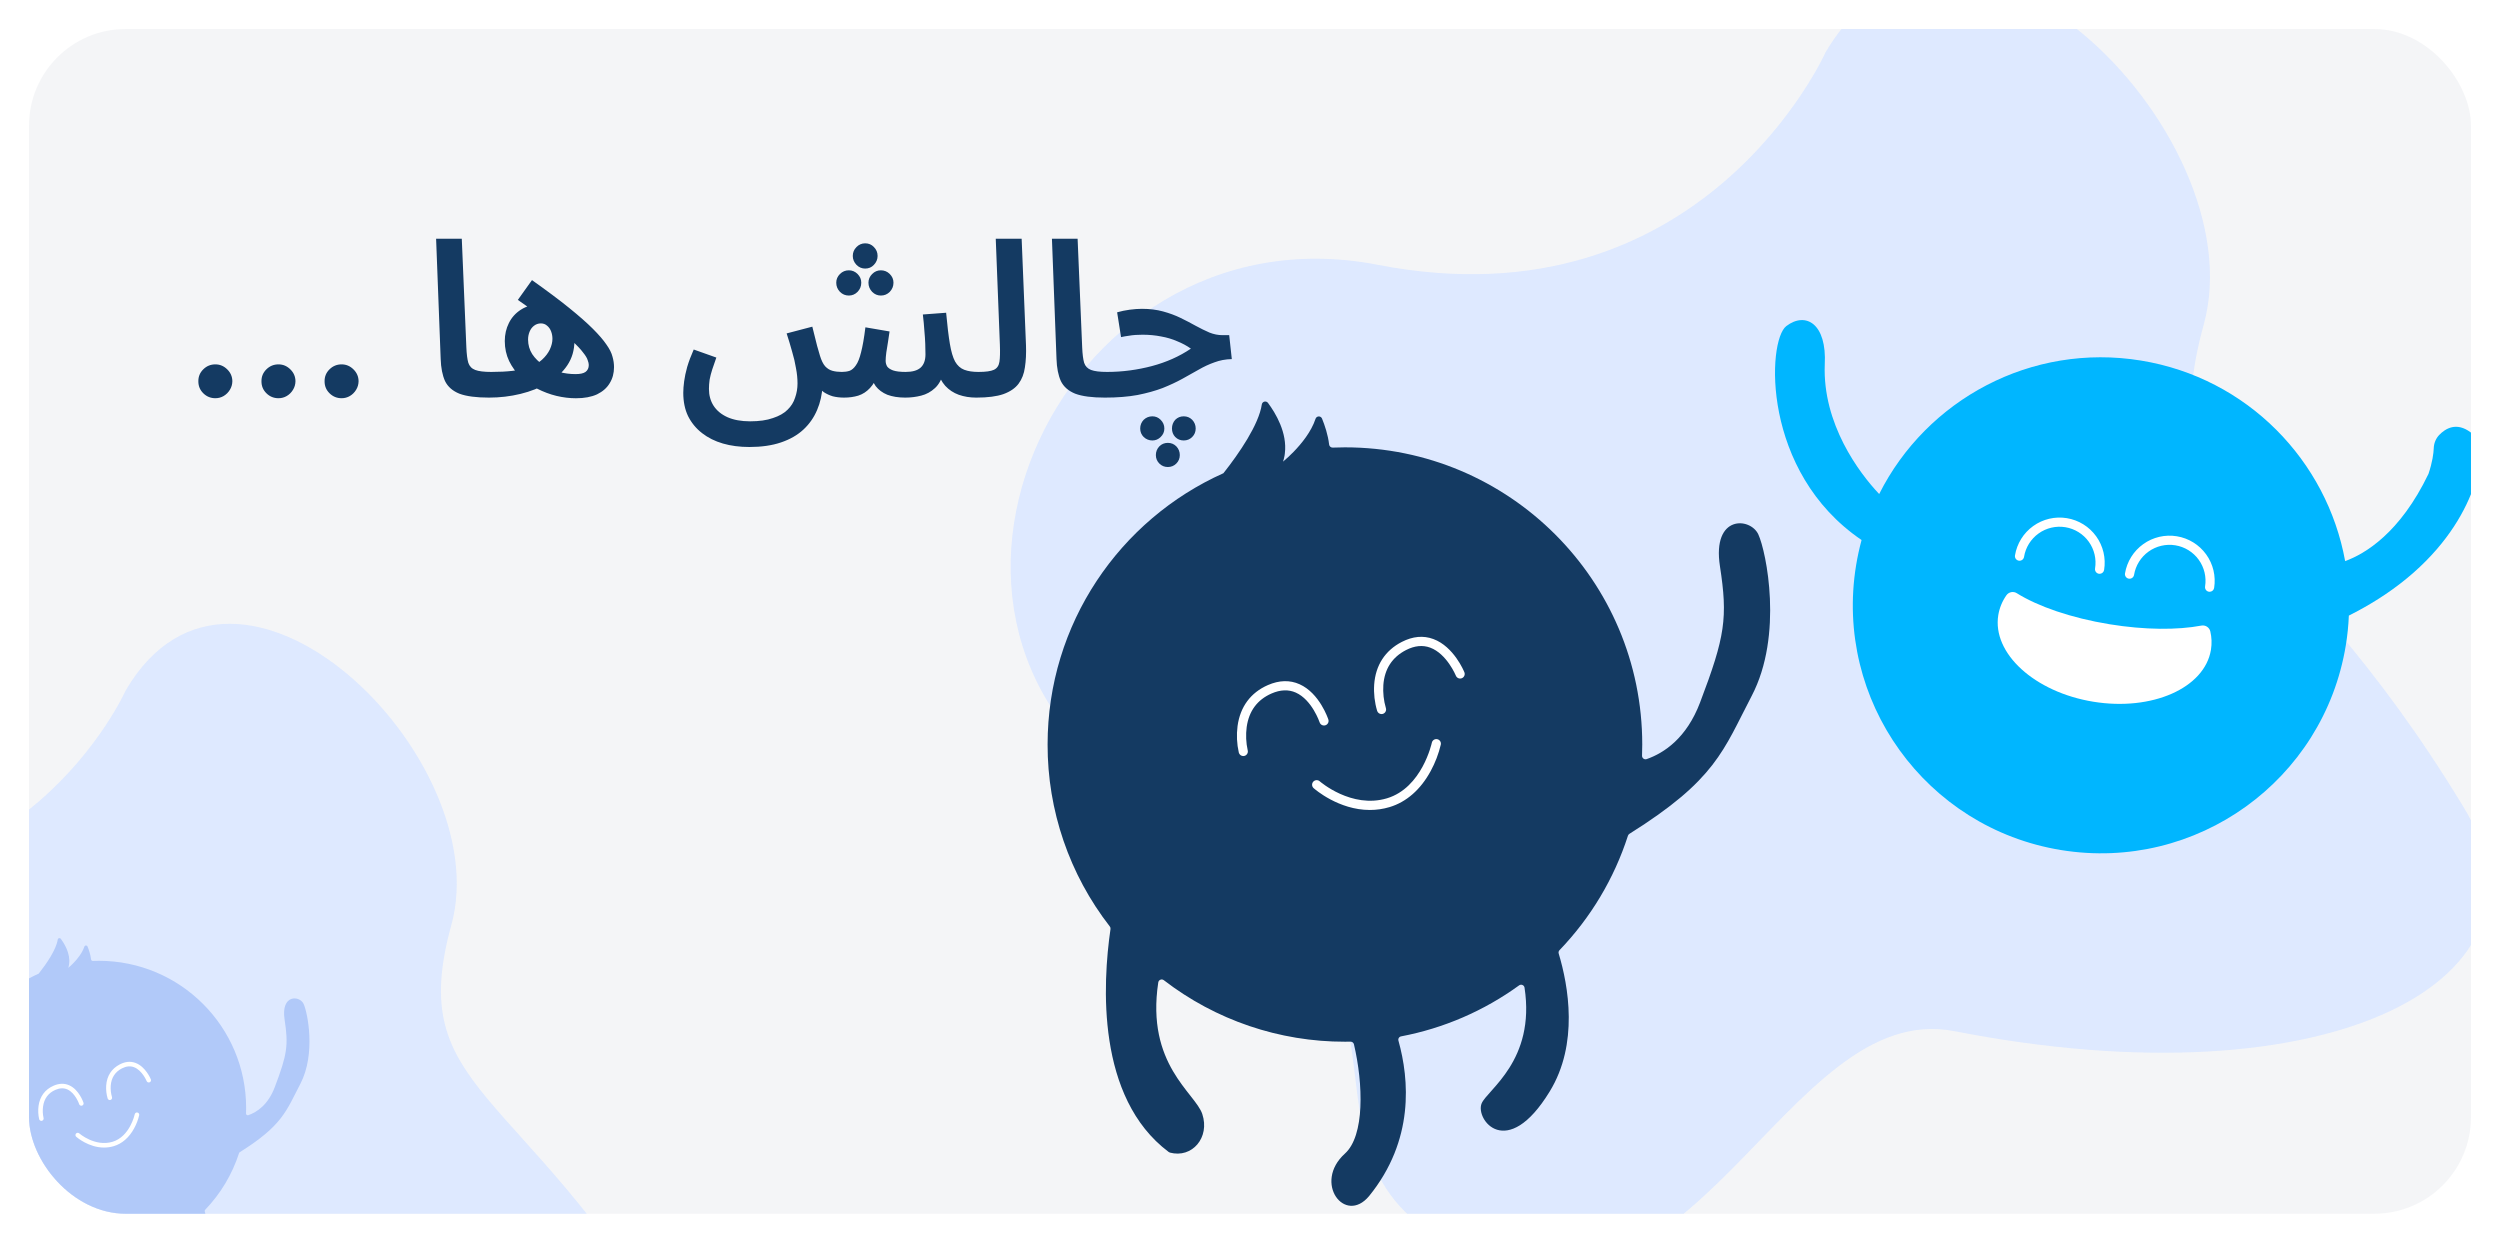
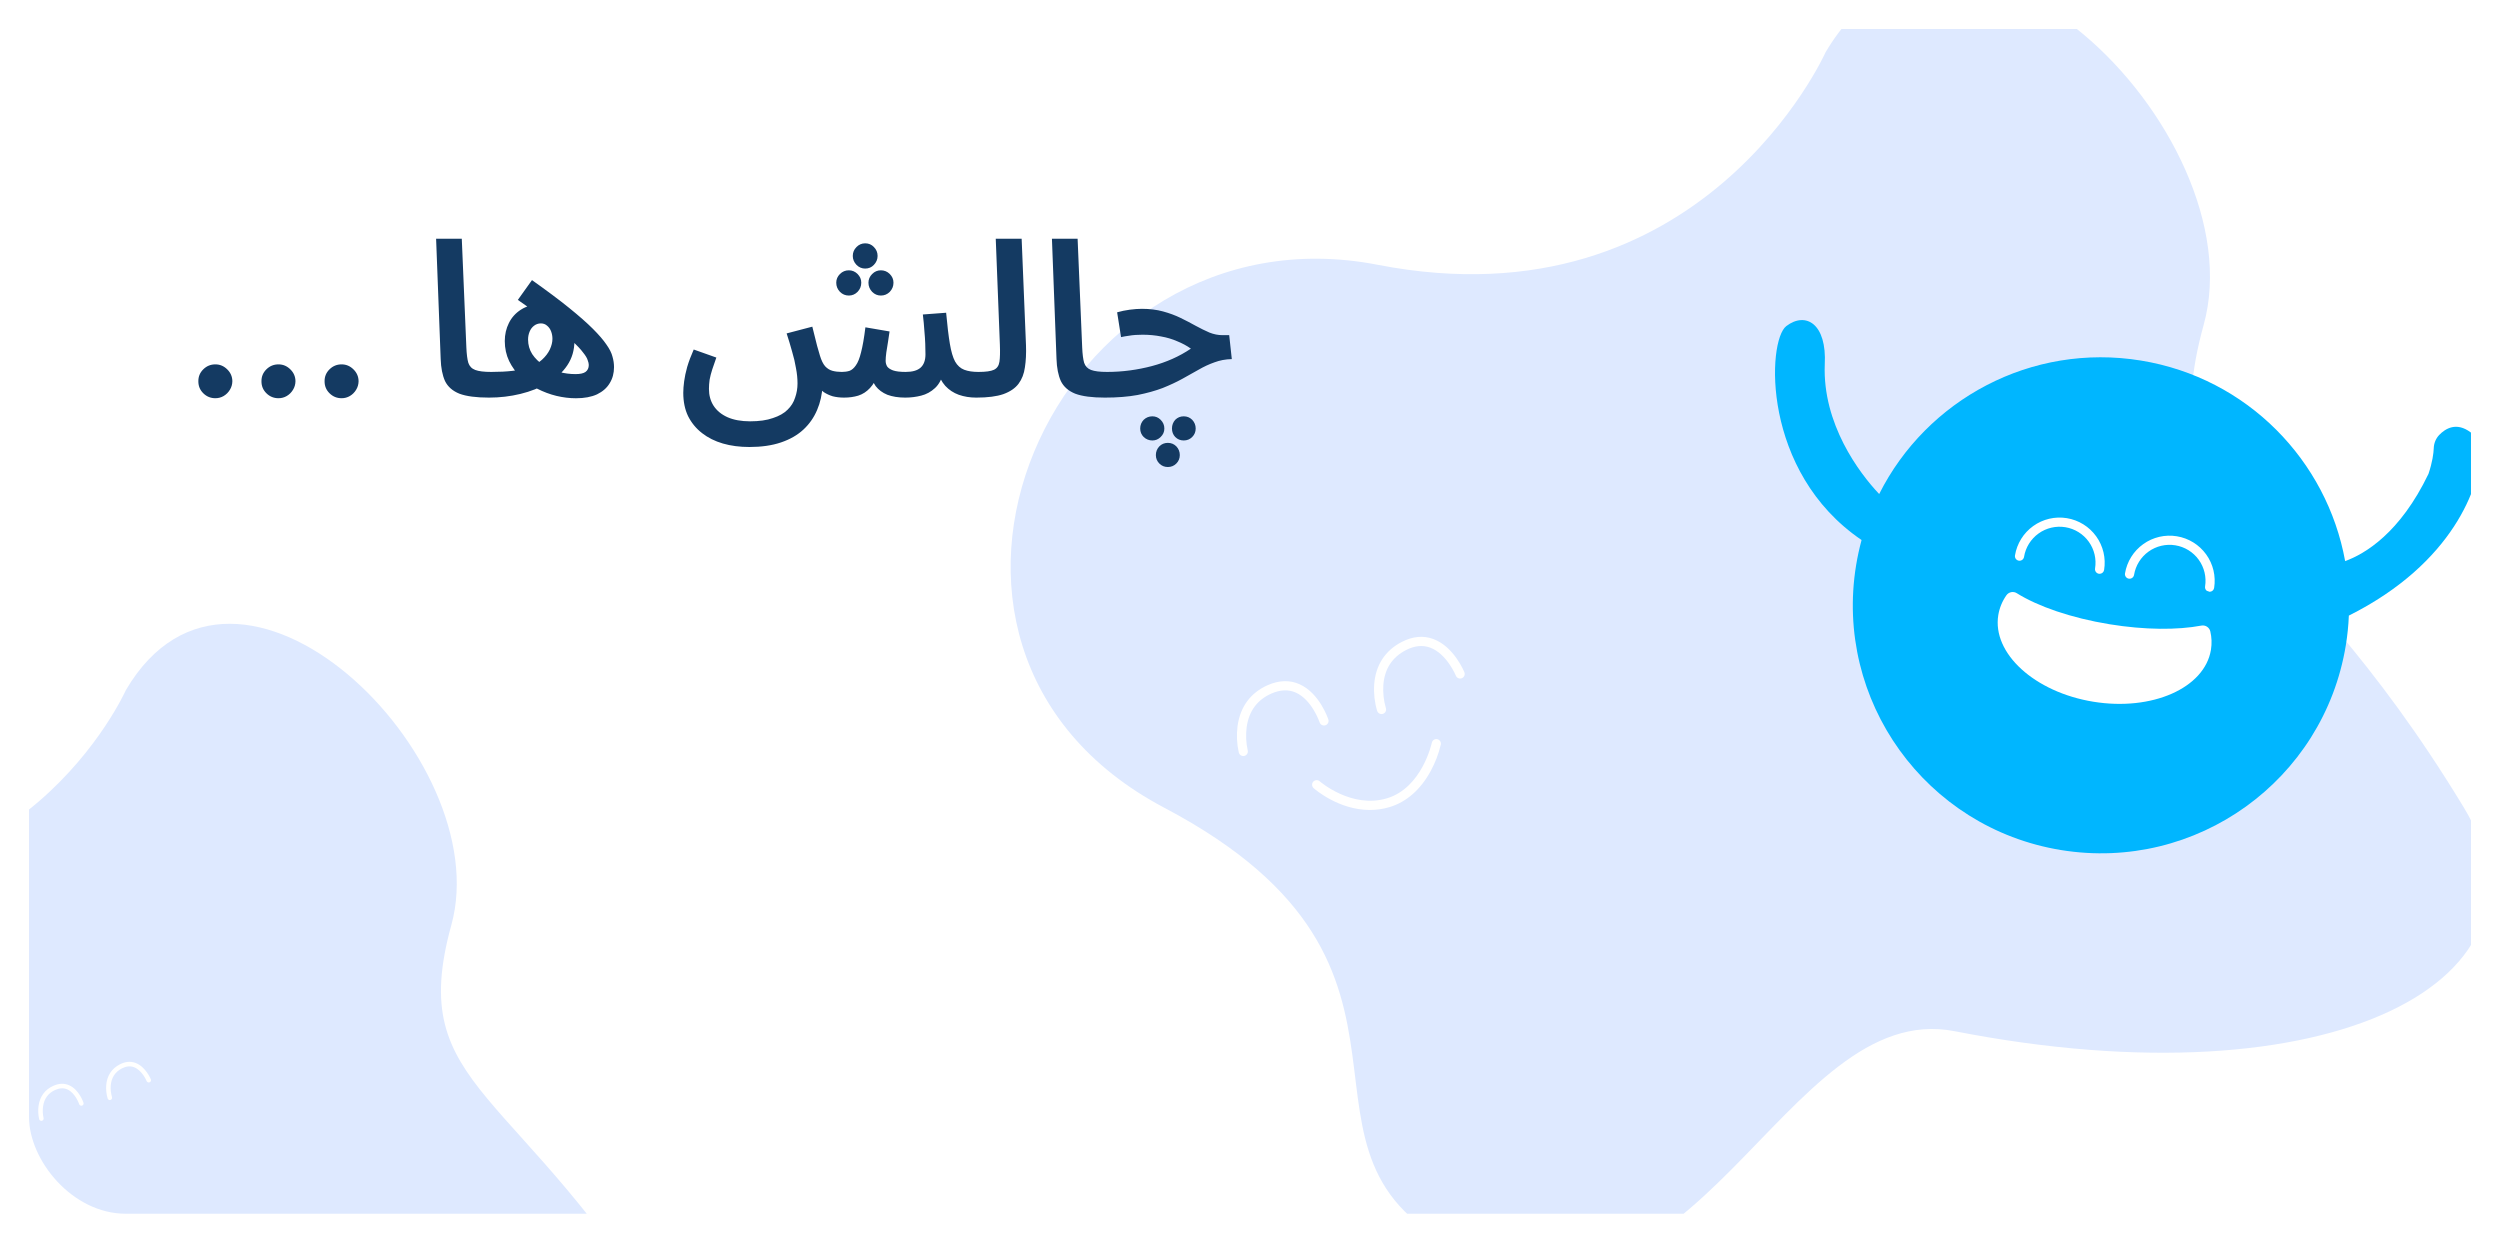
<svg xmlns="http://www.w3.org/2000/svg" width="517" height="257" viewBox="0 0 517 257" fill="none">
  <g filter="url(#filter0_d_1959_3500)">
    <g clip-path="url(#clip0_1959_3500)">
-       <rect x="5" y="5" width="505" height="245" rx="20" fill="#143A62" fill-opacity="0.05" />
      <path d="M376.518 9.828C376.518 9.828 351.114 66.819 283.932 53.763C216.75 40.708 176.273 132.559 239.788 166.049C303.303 199.54 259.285 238.013 301.645 257.665C349.791 280 367.744 205.314 403.213 212.251C481.495 227.561 529.918 201.305 508.506 165.971C470.921 103.948 443.631 106.231 454.721 66.178C465.812 26.126 403.181 -35.362 376.518 9.828Z" fill="#DEE9FF" />
      <path d="M25.035 141.703C25.035 141.703 3.171 190.841 -54.65 179.584C-112.47 168.328 -147.306 247.523 -92.642 276.399C-37.978 305.276 -75.862 338.448 -39.404 355.392C2.032 374.65 17.483 310.254 48.01 316.235C115.382 329.435 157.057 306.797 138.63 276.332C106.282 222.855 82.795 224.823 92.34 190.289C101.885 155.755 47.982 102.739 25.035 141.703Z" fill="#DEE9FF" />
      <g filter="url(#filter1_d_1959_3500)">
-         <path d="M364.256 139.902C358.352 151.21 356.863 157.219 338.957 168.439C338.818 168.53 338.714 168.665 338.661 168.822C335.801 177.687 330.958 185.784 324.501 192.499C324.414 192.589 324.353 192.7 324.324 192.821C324.295 192.943 324.299 193.07 324.337 193.189C326.341 199.855 328.51 211.874 322.475 221.726C313.604 236.23 307.034 227.473 308.402 224.189C309.574 221.375 319.584 215.333 317.273 200.238C317.253 200.117 317.203 200.004 317.127 199.908C317.051 199.812 316.951 199.738 316.838 199.691C316.725 199.645 316.601 199.629 316.48 199.644C316.359 199.659 316.243 199.706 316.145 199.778C308.889 205.042 300.562 208.641 291.755 210.32C291.658 210.336 291.564 210.373 291.482 210.428C291.399 210.482 291.329 210.554 291.276 210.638C291.224 210.722 291.189 210.816 291.175 210.914C291.162 211.012 291.169 211.112 291.197 211.207C293.442 219.242 294.504 231.798 285.13 243.345C280.125 249.366 273.488 240.565 280.125 234.567C284.242 230.856 283.925 220.183 281.997 211.963C281.961 211.803 281.869 211.661 281.74 211.562C281.61 211.462 281.449 211.41 281.285 211.416C280.902 211.426 280.508 211.426 280.125 211.426C266.579 211.447 253.409 206.972 242.681 198.706C242.583 198.629 242.466 198.579 242.343 198.561C242.22 198.543 242.094 198.557 241.978 198.603C241.862 198.648 241.76 198.723 241.681 198.819C241.603 198.916 241.551 199.032 241.531 199.154C238.957 216.143 249.176 222.021 250.632 226.378C252.253 231.249 248.529 235.584 243.94 234.358C243.841 234.328 243.748 234.28 243.666 234.215C228.706 222.985 230.01 199.45 231.652 188.121C231.667 188.028 231.663 187.933 231.638 187.843C231.613 187.752 231.57 187.668 231.51 187.595C223.144 176.835 218.615 163.589 218.642 149.962C218.642 124.971 233.569 103.462 255.001 93.862C255.003 93.862 255.004 93.862 255.006 93.861C255.007 93.861 255.008 93.86 255.009 93.859C255.01 93.858 255.011 93.857 255.012 93.855C255.012 93.854 255.012 93.853 255.012 93.851C258.309 89.68 262.328 83.78 262.942 79.643C262.962 79.503 263.023 79.372 263.119 79.267C263.214 79.162 263.338 79.087 263.475 79.053C263.613 79.019 263.757 79.027 263.891 79.075C264.024 79.124 264.139 79.211 264.223 79.325C265.8 81.449 268.242 85.499 267.706 89.768C267.684 89.91 267.673 90.052 267.651 90.195C267.607 90.436 267.552 90.666 267.498 90.906C267.443 91.093 267.399 91.279 267.333 91.465C268.099 90.826 268.83 90.146 269.523 89.429C271.132 87.776 273.169 85.291 274.046 82.631C274.087 82.489 274.171 82.364 274.287 82.272C274.403 82.18 274.544 82.126 274.692 82.118C274.84 82.109 274.986 82.147 275.112 82.225C275.237 82.304 275.335 82.419 275.392 82.555C275.961 83.956 276.63 85.916 276.86 87.919C276.88 88.099 276.966 88.264 277.102 88.384C277.237 88.503 277.413 88.568 277.594 88.565C278.437 88.532 279.28 88.51 280.124 88.51C314.085 88.51 341.617 116.029 341.617 149.963C341.617 150.74 341.606 151.506 341.573 152.272C341.568 152.389 341.592 152.505 341.643 152.611C341.693 152.717 341.768 152.809 341.862 152.879C341.956 152.949 342.065 152.995 342.181 153.013C342.297 153.032 342.415 153.021 342.526 152.984C346.184 151.703 350.795 148.616 353.576 141.271C358.779 127.588 359.326 123.757 357.683 113.084C356.041 102.412 363.981 102.96 365.623 106.517C367.265 110.073 370.826 127.314 364.256 139.902Z" fill="#143A62" />
-       </g>
+         </g>
      <path d="M256.106 155.352C255.896 155.352 255.693 155.282 255.527 155.154C255.361 155.026 255.242 154.847 255.189 154.645C254.776 152.842 254.688 150.98 254.927 149.146C255.467 145.161 257.637 142.231 261.203 140.674C263.534 139.656 265.737 139.598 267.751 140.5C271.879 142.349 273.637 147.593 273.71 147.815C273.78 148.052 273.756 148.307 273.641 148.526C273.526 148.745 273.331 148.91 273.096 148.987C272.861 149.064 272.605 149.046 272.383 148.937C272.161 148.829 271.991 148.638 271.908 148.405C271.893 148.36 270.329 143.727 266.969 142.227C265.465 141.556 263.781 141.618 261.963 142.411C259.012 143.701 257.28 146.033 256.816 149.344C256.604 150.951 256.675 152.583 257.026 154.166C257.089 154.409 257.053 154.667 256.925 154.884C256.798 155.101 256.59 155.259 256.346 155.322C256.268 155.342 256.187 155.352 256.106 155.352Z" fill="white" />
      <path d="M284.698 146.67C284.499 146.67 284.305 146.607 284.144 146.491C283.983 146.375 283.862 146.211 283.799 146.023C283.27 144.259 283.06 142.414 283.18 140.576C283.46 136.58 285.436 133.527 288.894 131.748C291.159 130.584 293.356 130.383 295.428 131.155C299.658 132.729 301.749 137.814 301.836 138.03C301.927 138.262 301.923 138.522 301.824 138.751C301.725 138.98 301.539 139.162 301.307 139.255C301.075 139.348 300.816 139.346 300.586 139.25C300.355 139.153 300.172 138.969 300.077 138.738C300.058 138.694 298.203 134.205 294.759 132.929C293.211 132.355 291.53 132.525 289.763 133.435C286.902 134.906 285.326 137.334 285.077 140.651C284.97 142.26 285.147 143.875 285.599 145.423C285.646 145.566 285.658 145.717 285.635 145.866C285.612 146.014 285.555 146.155 285.467 146.276C285.379 146.398 285.263 146.497 285.13 146.566C284.996 146.634 284.848 146.67 284.698 146.67H284.698Z" fill="white" />
      <path d="M282.284 166.503C275.828 166.503 270.906 162.208 270.66 161.99C270.566 161.908 270.49 161.807 270.436 161.695C270.382 161.583 270.35 161.462 270.342 161.338C270.335 161.213 270.352 161.089 270.393 160.971C270.434 160.853 270.497 160.745 270.58 160.652C270.663 160.559 270.763 160.483 270.875 160.429C270.987 160.374 271.109 160.342 271.233 160.335C271.357 160.328 271.482 160.345 271.6 160.386C271.717 160.426 271.826 160.49 271.919 160.572C271.984 160.629 278.484 166.276 285.802 164.096C293.086 161.926 295.084 152.682 295.104 152.589C295.157 152.345 295.304 152.132 295.513 151.996C295.723 151.86 295.977 151.812 296.222 151.862C296.466 151.913 296.681 152.057 296.82 152.265C296.958 152.472 297.009 152.726 296.962 152.971C296.511 154.886 295.804 156.732 294.861 158.458C292.779 162.296 289.835 164.874 286.344 165.913C285.026 166.306 283.659 166.504 282.284 166.503Z" fill="white" />
-       <path d="M61.111 223.144C58.187 228.744 57.45 231.72 48.582 237.276C48.514 237.321 48.462 237.388 48.436 237.466C47.019 241.855 44.621 245.865 41.423 249.191C41.38 249.235 41.35 249.29 41.336 249.35C41.321 249.41 41.324 249.473 41.342 249.532C42.334 252.834 43.409 258.786 40.42 263.664C36.027 270.847 32.773 266.51 33.451 264.884C34.031 263.491 38.988 260.499 37.844 253.023C37.834 252.964 37.809 252.907 37.772 252.86C37.734 252.812 37.685 252.775 37.629 252.753C37.572 252.73 37.511 252.722 37.451 252.729C37.391 252.737 37.334 252.76 37.285 252.796C33.692 255.402 29.568 257.185 25.207 258.016C25.159 258.024 25.113 258.042 25.072 258.069C25.031 258.096 24.996 258.132 24.97 258.173C24.944 258.215 24.927 258.262 24.92 258.31C24.913 258.359 24.917 258.408 24.931 258.455C26.043 262.434 26.569 268.652 21.926 274.371C19.448 277.352 16.161 272.994 19.448 270.024C21.487 268.186 21.329 262.901 20.375 258.83C20.357 258.751 20.311 258.68 20.247 258.631C20.183 258.581 20.103 258.556 20.022 258.559C19.833 258.564 19.637 258.564 19.448 258.564C12.739 258.574 6.217 256.358 0.905 252.264C0.856 252.226 0.798 252.202 0.737 252.193C0.676 252.184 0.614 252.191 0.557 252.213C0.499 252.236 0.449 252.273 0.41 252.321C0.371 252.369 0.345 252.426 0.335 252.487C-0.939 260.9 4.121 263.811 4.842 265.968C5.645 268.38 3.801 270.527 1.528 269.92C1.479 269.905 1.433 269.881 1.393 269.849C-6.016 264.288 -5.37 252.633 -4.557 247.023C-4.549 246.977 -4.552 246.93 -4.564 246.885C-4.576 246.84 -4.598 246.798 -4.627 246.762C-8.77 241.434 -11.013 234.874 -11 228.126C-11 215.75 -3.608 205.098 7.006 200.344C7.007 200.344 7.007 200.344 7.008 200.344C7.009 200.343 7.009 200.343 7.01 200.342C7.01 200.342 7.011 200.341 7.011 200.341C7.011 200.34 7.012 200.339 7.011 200.339C8.644 198.273 10.634 195.351 10.938 193.302C10.948 193.233 10.979 193.168 11.026 193.116C11.073 193.064 11.134 193.027 11.203 193.01C11.271 192.993 11.342 192.997 11.408 193.021C11.474 193.045 11.531 193.088 11.573 193.145C12.354 194.197 13.563 196.202 13.297 198.317C13.287 198.387 13.281 198.457 13.27 198.528C13.248 198.647 13.222 198.761 13.194 198.88C13.167 198.972 13.146 199.065 13.113 199.157C13.492 198.84 13.854 198.504 14.197 198.148C14.994 197.33 16.003 196.099 16.437 194.782C16.458 194.712 16.499 194.65 16.557 194.604C16.614 194.559 16.684 194.532 16.757 194.528C16.83 194.524 16.903 194.542 16.965 194.581C17.027 194.62 17.076 194.677 17.104 194.745C17.386 195.439 17.717 196.409 17.831 197.401C17.84 197.49 17.883 197.572 17.95 197.631C18.018 197.69 18.105 197.722 18.194 197.721C18.612 197.704 19.029 197.694 19.447 197.694C36.265 197.694 49.9 211.321 49.9 228.126C49.9 228.511 49.894 228.89 49.878 229.27C49.876 229.328 49.887 229.385 49.912 229.438C49.937 229.49 49.974 229.535 50.021 229.57C50.067 229.605 50.122 229.628 50.179 229.637C50.236 229.646 50.295 229.641 50.35 229.622C52.161 228.988 54.445 227.459 55.822 223.822C58.398 217.046 58.669 215.149 57.856 209.863C57.042 204.578 60.975 204.849 61.788 206.611C62.601 208.372 64.364 216.91 61.111 223.144Z" fill="#B1C9F9" />
      <path d="M7.553 230.795C7.449 230.795 7.348 230.76 7.266 230.697C7.184 230.634 7.125 230.545 7.099 230.445C6.895 229.552 6.851 228.63 6.969 227.722C7.236 225.748 8.311 224.297 10.077 223.526C11.231 223.022 12.322 222.993 13.32 223.44C15.364 224.356 16.235 226.952 16.271 227.063C16.306 227.18 16.294 227.306 16.237 227.414C16.18 227.523 16.083 227.605 15.967 227.643C15.851 227.681 15.724 227.672 15.614 227.618C15.504 227.564 15.419 227.47 15.378 227.355C15.371 227.332 14.597 225.038 12.933 224.295C12.188 223.963 11.354 223.993 10.454 224.386C8.992 225.025 8.135 226.18 7.905 227.82C7.799 228.615 7.835 229.424 8.008 230.207C8.04 230.328 8.022 230.456 7.959 230.563C7.896 230.671 7.793 230.749 7.672 230.78C7.633 230.79 7.593 230.795 7.553 230.795Z" fill="white" />
      <path d="M21.712 226.495C21.614 226.495 21.518 226.464 21.438 226.406C21.358 226.349 21.298 226.268 21.267 226.175C21.005 225.301 20.901 224.387 20.961 223.477C21.099 221.498 22.078 219.986 23.79 219.106C24.912 218.529 26 218.43 27.026 218.812C29.121 219.591 30.156 222.109 30.199 222.216C30.244 222.331 30.242 222.46 30.193 222.573C30.144 222.687 30.052 222.777 29.937 222.823C29.823 222.869 29.694 222.868 29.58 222.82C29.466 222.772 29.375 222.681 29.328 222.567C29.319 222.545 28.4 220.322 26.695 219.69C25.928 219.406 25.095 219.49 24.22 219.941C22.804 220.669 22.023 221.871 21.9 223.514C21.847 224.311 21.934 225.111 22.158 225.878C22.181 225.948 22.188 226.023 22.176 226.097C22.165 226.17 22.136 226.24 22.093 226.3C22.049 226.36 21.992 226.409 21.926 226.443C21.86 226.477 21.787 226.495 21.712 226.495H21.712Z" fill="white" />
-       <path d="M20.517 236.317C17.32 236.317 14.882 234.19 14.76 234.082C14.714 234.041 14.677 233.991 14.65 233.936C14.623 233.88 14.607 233.82 14.603 233.759C14.6 233.697 14.608 233.635 14.628 233.577C14.649 233.519 14.68 233.465 14.721 233.419C14.762 233.373 14.812 233.335 14.867 233.308C14.923 233.282 14.983 233.266 15.044 233.262C15.106 233.258 15.168 233.267 15.226 233.287C15.284 233.307 15.338 233.339 15.384 233.38C15.416 233.408 18.635 236.204 22.259 235.125C25.867 234.05 26.856 229.472 26.866 229.426C26.892 229.305 26.965 229.2 27.068 229.133C27.172 229.065 27.298 229.041 27.419 229.066C27.54 229.091 27.647 229.163 27.715 229.266C27.784 229.368 27.809 229.494 27.786 229.615C27.562 230.564 27.212 231.478 26.746 232.333C25.714 234.233 24.256 235.51 22.528 236.024C21.875 236.219 21.198 236.317 20.517 236.317Z" fill="white" />
      <g filter="url(#filter2_d_1959_3500)">
        <path d="M486.741 124.307C486.659 126.366 486.45 128.417 486.114 130.449C481.541 158.407 455.171 177.358 427.2 172.787C399.239 168.219 380.268 141.86 384.841 113.902C385.133 112.12 385.518 110.376 385.973 108.674C365.228 94.593 366.44 67.439 370.417 64.428C374.433 61.38 378.818 63.949 378.36 72.381C377.888 84.627 385.431 94.754 389.615 99.165C399.41 79.647 421.058 67.855 443.755 71.564C465.782 75.163 482.214 92.278 485.977 113.035C490.083 111.543 497.334 107.237 503.209 94.998C504.03 92.559 504.256 90.766 504.3 89.686C504.329 88.677 504.723 87.713 505.409 86.972C506.694 85.629 508.969 84.204 511.907 86.393C512.575 86.892 513.114 87.544 513.478 88.294C513.842 89.045 514.02 89.871 513.998 90.705C513.814 97.32 508.519 113.413 486.741 124.307Z" fill="#00B6FF" />
      </g>
      <path d="M456.225 133.373C454.93 141.292 444.035 146.1 431.897 144.117C419.748 142.132 410.952 134.106 412.247 126.188C412.493 124.713 413.07 123.313 413.933 122.093C414.169 121.762 414.523 121.535 414.922 121.457C415.32 121.379 415.734 121.458 416.077 121.675C420.425 124.397 427.309 126.797 435.25 128.094C442.559 129.289 449.323 129.306 454.245 128.373C454.646 128.296 455.061 128.377 455.404 128.597C455.747 128.818 455.992 129.162 456.089 129.558C456.385 130.809 456.431 132.105 456.225 133.373Z" fill="white" />
      <path d="M433.195 117.665C433.057 117.665 432.921 117.635 432.796 117.578C432.671 117.52 432.56 117.436 432.471 117.331C432.382 117.227 432.316 117.104 432.28 116.971C432.243 116.839 432.235 116.7 432.257 116.564C432.576 114.617 432.107 112.624 430.955 111.023C429.803 109.421 428.062 108.343 426.114 108.025C424.167 107.707 422.173 108.175 420.571 109.326C418.968 110.478 417.889 112.218 417.571 114.165C417.53 114.413 417.393 114.635 417.189 114.781C416.984 114.928 416.73 114.988 416.482 114.947C416.234 114.907 416.012 114.769 415.865 114.565C415.718 114.361 415.658 114.107 415.699 113.859C416.098 111.416 417.453 109.232 419.463 107.787C421.474 106.342 423.977 105.754 426.421 106.154C428.865 106.553 431.05 107.906 432.495 109.916C433.941 111.926 434.529 114.427 434.129 116.87C434.093 117.092 433.979 117.293 433.808 117.439C433.637 117.585 433.419 117.665 433.195 117.665Z" fill="white" />
-       <path d="M455.947 121.381C455.809 121.381 455.673 121.351 455.549 121.294C455.424 121.236 455.313 121.152 455.224 121.047C455.135 120.942 455.069 120.82 455.032 120.687C454.995 120.555 454.988 120.416 455.01 120.28C455.32 118.337 454.847 116.35 453.695 114.755C452.543 113.16 450.805 112.085 448.862 111.768C446.92 111.451 444.93 111.916 443.33 113.061C441.729 114.207 440.648 115.94 440.323 117.881C440.304 118.004 440.26 118.122 440.194 118.228C440.129 118.335 440.043 118.427 439.942 118.5C439.841 118.573 439.726 118.625 439.605 118.654C439.483 118.682 439.357 118.687 439.234 118.667C439.111 118.646 438.993 118.602 438.887 118.536C438.781 118.471 438.689 118.385 438.616 118.283C438.543 118.182 438.491 118.067 438.463 117.945C438.435 117.824 438.431 117.698 438.451 117.575C438.858 115.138 440.214 112.962 442.223 111.523C444.232 110.084 446.729 109.5 449.168 109.899C451.607 110.297 453.789 111.646 455.235 113.649C456.681 115.653 457.273 118.147 456.882 120.586C456.845 120.808 456.732 121.01 456.56 121.155C456.389 121.301 456.172 121.381 455.947 121.381Z" fill="white" />
+       <path d="M455.947 121.381C455.424 121.236 455.313 121.152 455.224 121.047C455.135 120.942 455.069 120.82 455.032 120.687C454.995 120.555 454.988 120.416 455.01 120.28C455.32 118.337 454.847 116.35 453.695 114.755C452.543 113.16 450.805 112.085 448.862 111.768C446.92 111.451 444.93 111.916 443.33 113.061C441.729 114.207 440.648 115.94 440.323 117.881C440.304 118.004 440.26 118.122 440.194 118.228C440.129 118.335 440.043 118.427 439.942 118.5C439.841 118.573 439.726 118.625 439.605 118.654C439.483 118.682 439.357 118.687 439.234 118.667C439.111 118.646 438.993 118.602 438.887 118.536C438.781 118.471 438.689 118.385 438.616 118.283C438.543 118.182 438.491 118.067 438.463 117.945C438.435 117.824 438.431 117.698 438.451 117.575C438.858 115.138 440.214 112.962 442.223 111.523C444.232 110.084 446.729 109.5 449.168 109.899C451.607 110.297 453.789 111.646 455.235 113.649C456.681 115.653 457.273 118.147 456.882 120.586C456.845 120.808 456.732 121.01 456.56 121.155C456.389 121.301 456.172 121.381 455.947 121.381Z" fill="white" />
      <g filter="url(#filter3_d_1959_3500)">
        <path d="M41.536 78.352C40.566 78.352 39.735 78.011 39.043 77.329C38.35 76.647 38.01 75.816 38.02 74.836C38.01 73.877 38.35 73.057 39.043 72.375C39.735 71.693 40.566 71.352 41.536 71.352C42.473 71.352 43.288 71.693 43.981 72.375C44.684 73.057 45.041 73.877 45.051 74.836C45.041 75.486 44.87 76.077 44.54 76.61C44.221 77.142 43.794 77.569 43.262 77.888C42.74 78.197 42.164 78.352 41.536 78.352ZM54.588 78.352C53.618 78.352 52.787 78.011 52.095 77.329C51.402 76.647 51.061 75.816 51.072 74.836C51.061 73.877 51.402 73.057 52.095 72.375C52.787 71.693 53.618 71.352 54.588 71.352C55.525 71.352 56.34 71.693 57.033 72.375C57.736 73.057 58.093 73.877 58.103 74.836C58.093 75.486 57.922 76.077 57.592 76.61C57.272 77.142 56.846 77.569 56.313 77.888C55.791 78.197 55.216 78.352 54.588 78.352ZM67.639 78.352C66.67 78.352 65.839 78.011 65.147 77.329C64.454 76.647 64.113 75.816 64.124 74.836C64.113 73.877 64.454 73.057 65.147 72.375C65.839 71.693 66.67 71.352 67.639 71.352C68.577 71.352 69.392 71.693 70.084 72.375C70.787 73.057 71.144 73.877 71.155 74.836C71.144 75.486 70.974 76.077 70.644 76.61C70.324 77.142 69.898 77.569 69.365 77.888C68.843 78.197 68.268 78.352 67.639 78.352ZM98.122 78.225C95.482 78.225 93.442 77.955 92.002 77.415C90.592 76.845 89.602 75.975 89.032 74.805C88.492 73.605 88.192 72.075 88.132 70.215L87.187 45.375H92.497L93.442 67.83C93.502 69.24 93.637 70.305 93.847 71.025C94.087 71.745 94.567 72.24 95.287 72.51C96.007 72.78 97.102 72.915 98.572 72.915C99.532 72.915 100.222 73.17 100.642 73.68C101.062 74.16 101.272 74.76 101.272 75.48C101.272 76.23 100.987 76.875 100.417 77.415C99.877 77.955 99.112 78.225 98.122 78.225ZM116.104 78.36C114.784 78.36 113.434 78.195 112.054 77.865C110.704 77.535 109.384 77.04 108.094 76.38C106.834 75.72 105.694 74.91 104.674 73.95C103.684 72.99 102.889 71.895 102.289 70.665C101.689 69.405 101.389 68.025 101.389 66.525C101.389 65.175 101.674 63.93 102.244 62.79C102.814 61.65 103.639 60.735 104.719 60.045C105.829 59.325 107.134 58.965 108.634 58.965C110.104 58.965 111.364 59.34 112.414 60.09C113.494 60.81 114.319 61.755 114.889 62.925C115.489 64.065 115.789 65.265 115.789 66.525C115.789 68.415 115.294 70.095 114.304 71.565C113.344 73.005 112.009 74.22 110.299 75.21C108.619 76.2 106.729 76.95 104.629 77.46C102.529 77.97 100.369 78.225 98.149 78.225L98.599 72.915C100.279 72.915 101.749 72.84 103.009 72.69C104.299 72.54 105.409 72.3 106.339 71.97C107.449 71.58 108.364 71.055 109.084 70.395C109.804 69.735 110.344 69.03 110.704 68.28C111.064 67.5 111.244 66.765 111.244 66.075C111.244 65.535 111.154 65.025 110.974 64.545C110.794 64.065 110.524 63.675 110.164 63.375C109.804 63.045 109.369 62.88 108.859 62.88C108.319 62.88 107.839 63.045 107.419 63.375C107.029 63.675 106.729 64.08 106.519 64.59C106.309 65.1 106.204 65.64 106.204 66.21C106.204 67.32 106.489 68.325 107.059 69.225C107.659 70.125 108.439 70.89 109.399 71.52C110.389 72.12 111.454 72.585 112.594 72.915C113.734 73.215 114.874 73.365 116.014 73.365C116.974 73.365 117.664 73.215 118.084 72.915C118.534 72.585 118.759 72.105 118.759 71.475C118.759 71.205 118.684 70.875 118.534 70.485C118.414 70.065 118.099 69.54 117.589 68.91C117.109 68.25 116.344 67.44 115.294 66.48C114.244 65.52 112.804 64.35 110.974 62.97C109.174 61.59 106.879 59.94 104.089 58.02L107.014 53.925C110.104 56.115 112.669 58.035 114.709 59.685C116.749 61.335 118.384 62.775 119.614 64.005C120.844 65.235 121.774 66.315 122.404 67.245C123.064 68.175 123.484 69.015 123.664 69.765C123.874 70.485 123.979 71.205 123.979 71.925C123.979 73.185 123.679 74.295 123.079 75.255C122.509 76.215 121.639 76.98 120.469 77.55C119.299 78.09 117.844 78.36 116.104 78.36ZM151.981 88.44C149.971 88.44 148.141 88.2 146.491 87.72C144.841 87.24 143.401 86.52 142.171 85.56C140.941 84.6 139.981 83.43 139.291 82.05C138.631 80.67 138.301 79.065 138.301 77.235C138.301 76.545 138.361 75.75 138.481 74.85C138.601 73.95 138.811 72.96 139.111 71.88C139.441 70.77 139.891 69.57 140.461 68.28L145.141 69.945C144.811 70.845 144.526 71.67 144.286 72.42C144.046 73.17 143.866 73.875 143.746 74.535C143.656 75.195 143.611 75.825 143.611 76.425C143.611 77.745 143.926 78.9 144.556 79.89C145.216 80.91 146.176 81.705 147.436 82.275C148.726 82.845 150.286 83.13 152.116 83.13C154.006 83.13 155.581 82.905 156.841 82.455C158.131 82.035 159.136 81.465 159.856 80.745C160.606 80.025 161.131 79.185 161.431 78.225C161.761 77.295 161.926 76.32 161.926 75.3C161.926 74.28 161.821 73.23 161.611 72.15C161.431 71.04 161.161 69.885 160.801 68.685C160.471 67.485 160.096 66.24 159.676 64.95L164.986 63.555C165.436 65.295 165.766 66.615 165.976 67.515C166.216 68.385 166.411 69.06 166.561 69.54C166.861 70.53 167.221 71.265 167.641 71.745C168.091 72.225 168.601 72.54 169.171 72.69C169.741 72.84 170.386 72.915 171.106 72.915C171.676 72.915 172.201 72.84 172.681 72.69C173.161 72.51 173.596 72.135 173.986 71.565C174.406 70.995 174.766 70.095 175.066 68.865C175.396 67.605 175.696 65.88 175.966 63.69L180.961 64.545C180.871 65.175 180.766 65.88 180.646 66.66C180.526 67.44 180.406 68.19 180.286 68.91C180.196 69.6 180.151 70.17 180.151 70.62C180.151 71.04 180.256 71.43 180.466 71.79C180.706 72.12 181.111 72.39 181.681 72.6C182.281 72.81 183.151 72.915 184.291 72.915C185.701 72.915 186.736 72.615 187.396 72.015C188.056 71.415 188.386 70.5 188.386 69.27C188.386 68.58 188.371 67.845 188.341 67.065C188.311 66.255 188.251 65.37 188.161 64.41C188.101 63.42 187.996 62.295 187.846 61.035L192.661 60.675C192.901 63.315 193.156 65.445 193.426 67.065C193.696 68.685 194.056 69.915 194.506 70.755C194.986 71.595 195.616 72.165 196.396 72.465C197.176 72.765 198.151 72.915 199.321 72.915C200.281 72.915 200.971 73.17 201.391 73.68C201.811 74.16 202.021 74.76 202.021 75.48C202.021 76.23 201.736 76.875 201.166 77.415C200.626 77.955 199.861 78.225 198.871 78.225C197.581 78.225 196.381 78.03 195.271 77.64C194.191 77.25 193.261 76.635 192.481 75.795C191.731 74.955 191.176 73.875 190.816 72.555L192.166 72.825C191.806 74.325 191.206 75.465 190.366 76.245C189.526 77.025 188.566 77.55 187.486 77.82C186.436 78.09 185.341 78.225 184.201 78.225C182.791 78.225 181.561 78.03 180.511 77.64C179.491 77.22 178.681 76.62 178.081 75.84C177.511 75.06 177.211 74.1 177.181 72.96H178.711C178.231 74.4 177.631 75.495 176.911 76.245C176.221 76.995 175.411 77.52 174.481 77.82C173.581 78.09 172.606 78.225 171.556 78.225C170.716 78.225 169.936 78.135 169.216 77.955C168.526 77.745 167.911 77.46 167.371 77.1C166.861 76.74 166.426 76.275 166.066 75.705C165.736 75.135 165.496 74.49 165.346 73.77L167.101 75.75C167.011 77.58 166.636 79.26 165.976 80.79C165.316 82.35 164.371 83.7 163.141 84.84C161.911 85.98 160.366 86.865 158.506 87.495C156.646 88.125 154.471 88.44 151.981 88.44ZM175.921 51.54C175.231 51.54 174.631 51.285 174.121 50.775C173.611 50.235 173.356 49.62 173.356 48.93C173.356 48.21 173.611 47.595 174.121 47.085C174.631 46.575 175.231 46.32 175.921 46.32C176.641 46.32 177.241 46.575 177.721 47.085C178.231 47.595 178.486 48.21 178.486 48.93C178.486 49.62 178.231 50.235 177.721 50.775C177.241 51.285 176.641 51.54 175.921 51.54ZM172.546 57.12C171.826 57.12 171.211 56.865 170.701 56.355C170.191 55.815 169.936 55.185 169.936 54.465C169.936 53.775 170.191 53.175 170.701 52.665C171.211 52.155 171.826 51.9 172.546 51.9C173.236 51.9 173.836 52.155 174.346 52.665C174.856 53.175 175.111 53.775 175.111 54.465C175.111 55.185 174.856 55.815 174.346 56.355C173.836 56.865 173.236 57.12 172.546 57.12ZM179.161 57.12C178.471 57.12 177.871 56.865 177.361 56.355C176.851 55.815 176.596 55.185 176.596 54.465C176.596 53.775 176.851 53.175 177.361 52.665C177.871 52.155 178.471 51.9 179.161 51.9C179.881 51.9 180.496 52.155 181.006 52.665C181.516 53.175 181.771 53.775 181.771 54.465C181.771 55.185 181.516 55.815 181.006 56.355C180.496 56.865 179.881 57.12 179.161 57.12ZM198.916 78.225L199.366 72.915C200.866 72.915 201.931 72.765 202.561 72.465C203.191 72.165 203.566 71.61 203.686 70.8C203.806 69.99 203.836 68.82 203.776 67.29L202.921 45.375H208.276L209.176 67.425C209.236 69.105 209.161 70.62 208.951 71.97C208.771 73.29 208.336 74.415 207.646 75.345C206.956 76.275 205.906 76.995 204.496 77.505C203.116 77.985 201.256 78.225 198.916 78.225ZM225.475 78.225C222.835 78.225 220.795 77.955 219.355 77.415C217.945 76.845 216.955 75.975 216.385 74.805C215.845 73.605 215.545 72.075 215.485 70.215L214.54 45.375H219.85L220.795 67.83C220.855 69.24 220.99 70.305 221.2 71.025C221.44 71.745 221.92 72.24 222.64 72.51C223.36 72.78 224.455 72.915 225.925 72.915C226.885 72.915 227.575 73.17 227.995 73.68C228.415 74.16 228.625 74.76 228.625 75.48C228.625 76.23 228.34 76.875 227.77 77.415C227.23 77.955 226.465 78.225 225.475 78.225ZM225.503 78.225L225.953 72.915C227.543 72.915 229.118 72.81 230.678 72.6C232.238 72.39 233.753 72.09 235.223 71.7C236.693 71.31 238.103 70.815 239.453 70.215C240.803 69.615 242.078 68.91 243.278 68.1C242.438 67.5 241.493 66.99 240.443 66.57C239.423 66.12 238.313 65.79 237.113 65.58C235.913 65.34 234.638 65.22 233.288 65.22C232.808 65.22 232.328 65.235 231.848 65.265C231.368 65.295 230.873 65.355 230.363 65.445C229.883 65.505 229.373 65.595 228.833 65.715L228.023 60.585C228.863 60.345 229.733 60.165 230.633 60.045C231.563 59.925 232.403 59.865 233.153 59.865C234.743 59.865 236.198 60.045 237.518 60.405C238.838 60.765 240.053 61.215 241.163 61.755C242.273 62.295 243.308 62.835 244.268 63.375C245.258 63.915 246.203 64.38 247.103 64.77C248.003 65.13 248.903 65.31 249.803 65.31H251.198L251.738 70.26C250.448 70.29 249.248 70.515 248.138 70.935C247.028 71.325 245.933 71.835 244.853 72.465C243.803 73.065 242.678 73.695 241.478 74.355C240.278 75.015 238.928 75.645 237.428 76.245C235.928 76.815 234.203 77.295 232.253 77.685C230.303 78.045 228.053 78.225 225.503 78.225ZM238.508 92.58C237.818 92.58 237.233 92.34 236.753 91.86C236.273 91.38 236.033 90.795 236.033 90.105C236.033 89.415 236.273 88.815 236.753 88.305C237.233 87.825 237.818 87.585 238.508 87.585C239.198 87.585 239.783 87.825 240.263 88.305C240.743 88.815 240.983 89.415 240.983 90.105C240.983 90.795 240.743 91.38 240.263 91.86C239.783 92.34 239.198 92.58 238.508 92.58ZM241.793 87.09C241.103 87.09 240.518 86.85 240.038 86.37C239.588 85.89 239.363 85.305 239.363 84.615C239.363 83.925 239.588 83.325 240.038 82.815C240.518 82.335 241.103 82.095 241.793 82.095C242.483 82.095 243.068 82.335 243.548 82.815C244.028 83.325 244.268 83.925 244.268 84.615C244.268 85.305 244.028 85.89 243.548 86.37C243.068 86.85 242.483 87.09 241.793 87.09ZM235.313 87.09C234.623 87.09 234.023 86.85 233.513 86.37C233.033 85.89 232.793 85.305 232.793 84.615C232.793 83.925 233.033 83.325 233.513 82.815C234.023 82.335 234.623 82.095 235.313 82.095C235.973 82.095 236.543 82.335 237.023 82.815C237.533 83.325 237.788 83.925 237.788 84.615C237.788 85.305 237.533 85.89 237.023 86.37C236.543 86.85 235.973 87.09 235.313 87.09Z" fill="#143A62" />
      </g>
    </g>
  </g>
  <defs>
    <filter id="filter0_d_1959_3500" x="0" y="0" width="517" height="257" filterUnits="userSpaceOnUse" color-interpolation-filters="sRGB">
      <feFlood flood-opacity="0" result="BackgroundImageFix" />
      <feColorMatrix in="SourceAlpha" type="matrix" values="0 0 0 0 0 0 0 0 0 0 0 0 0 0 0 0 0 0 127 0" result="hardAlpha" />
      <feOffset dx="1" dy="1" />
      <feGaussianBlur stdDeviation="3" />
      <feComposite in2="hardAlpha" operator="out" />
      <feColorMatrix type="matrix" values="0 0 0 0 0 0 0 0 0 0 0 0 0 0 0 0 0 0 0.2 0" />
      <feBlend mode="normal" in2="BackgroundImageFix" result="effect1_dropShadow_1959_3500" />
      <feBlend mode="normal" in="SourceGraphic" in2="effect1_dropShadow_1959_3500" result="shape" />
    </filter>
    <filter id="filter1_d_1959_3500" x="211.642" y="78.032" width="157.43" height="174.331" filterUnits="userSpaceOnUse" color-interpolation-filters="sRGB">
      <feFlood flood-opacity="0" result="BackgroundImageFix" />
      <feColorMatrix in="SourceAlpha" type="matrix" values="0 0 0 0 0 0 0 0 0 0 0 0 0 0 0 0 0 0 127 0" result="hardAlpha" />
      <feOffset dx="-3" dy="3" />
      <feGaussianBlur stdDeviation="2" />
      <feComposite in2="hardAlpha" operator="out" />
      <feColorMatrix type="matrix" values="0 0 0 0 0 0 0 0 0 0 0 0 0 0 0 0 0 0 0.2 0" />
      <feBlend mode="normal" in2="BackgroundImageFix" result="effect1_dropShadow_1959_3500" />
      <feBlend mode="normal" in="SourceGraphic" in2="effect1_dropShadow_1959_3500" result="shape" />
    </filter>
    <filter id="filter2_d_1959_3500" x="362.072" y="61.192" width="153.928" height="118.275" filterUnits="userSpaceOnUse" color-interpolation-filters="sRGB">
      <feFlood flood-opacity="0" result="BackgroundImageFix" />
      <feColorMatrix in="SourceAlpha" type="matrix" values="0 0 0 0 0 0 0 0 0 0 0 0 0 0 0 0 0 0 127 0" result="hardAlpha" />
      <feOffset dx="-2" dy="2" />
      <feGaussianBlur stdDeviation="2" />
      <feComposite in2="hardAlpha" operator="out" />
      <feColorMatrix type="matrix" values="0 0 0 0 0 0 0 0 0 0 0 0 0 0 0 0 0 0 0.25 0" />
      <feBlend mode="normal" in2="BackgroundImageFix" result="effect1_dropShadow_1959_3500" />
      <feBlend mode="normal" in="SourceGraphic" in2="effect1_dropShadow_1959_3500" result="shape" />
    </filter>
    <filter id="filter3_d_1959_3500" x="36.004" y="44.375" width="221.734" height="55.205" filterUnits="userSpaceOnUse" color-interpolation-filters="sRGB">
      <feFlood flood-opacity="0" result="BackgroundImageFix" />
      <feColorMatrix in="SourceAlpha" type="matrix" values="0 0 0 0 0 0 0 0 0 0 0 0 0 0 0 0 0 0 127 0" result="hardAlpha" />
      <feOffset dx="2" dy="3" />
      <feGaussianBlur stdDeviation="2" />
      <feComposite in2="hardAlpha" operator="out" />
      <feColorMatrix type="matrix" values="0 0 0 0 0 0 0 0 0 0 0 0 0 0 0 0 0 0 0.25 0" />
      <feBlend mode="normal" in2="BackgroundImageFix" result="effect1_dropShadow_1959_3500" />
      <feBlend mode="normal" in="SourceGraphic" in2="effect1_dropShadow_1959_3500" result="shape" />
    </filter>
    <clipPath id="clip0_1959_3500">
      <rect x="5" y="5" width="505" height="245" rx="20" fill="white" />
    </clipPath>
  </defs>
</svg>